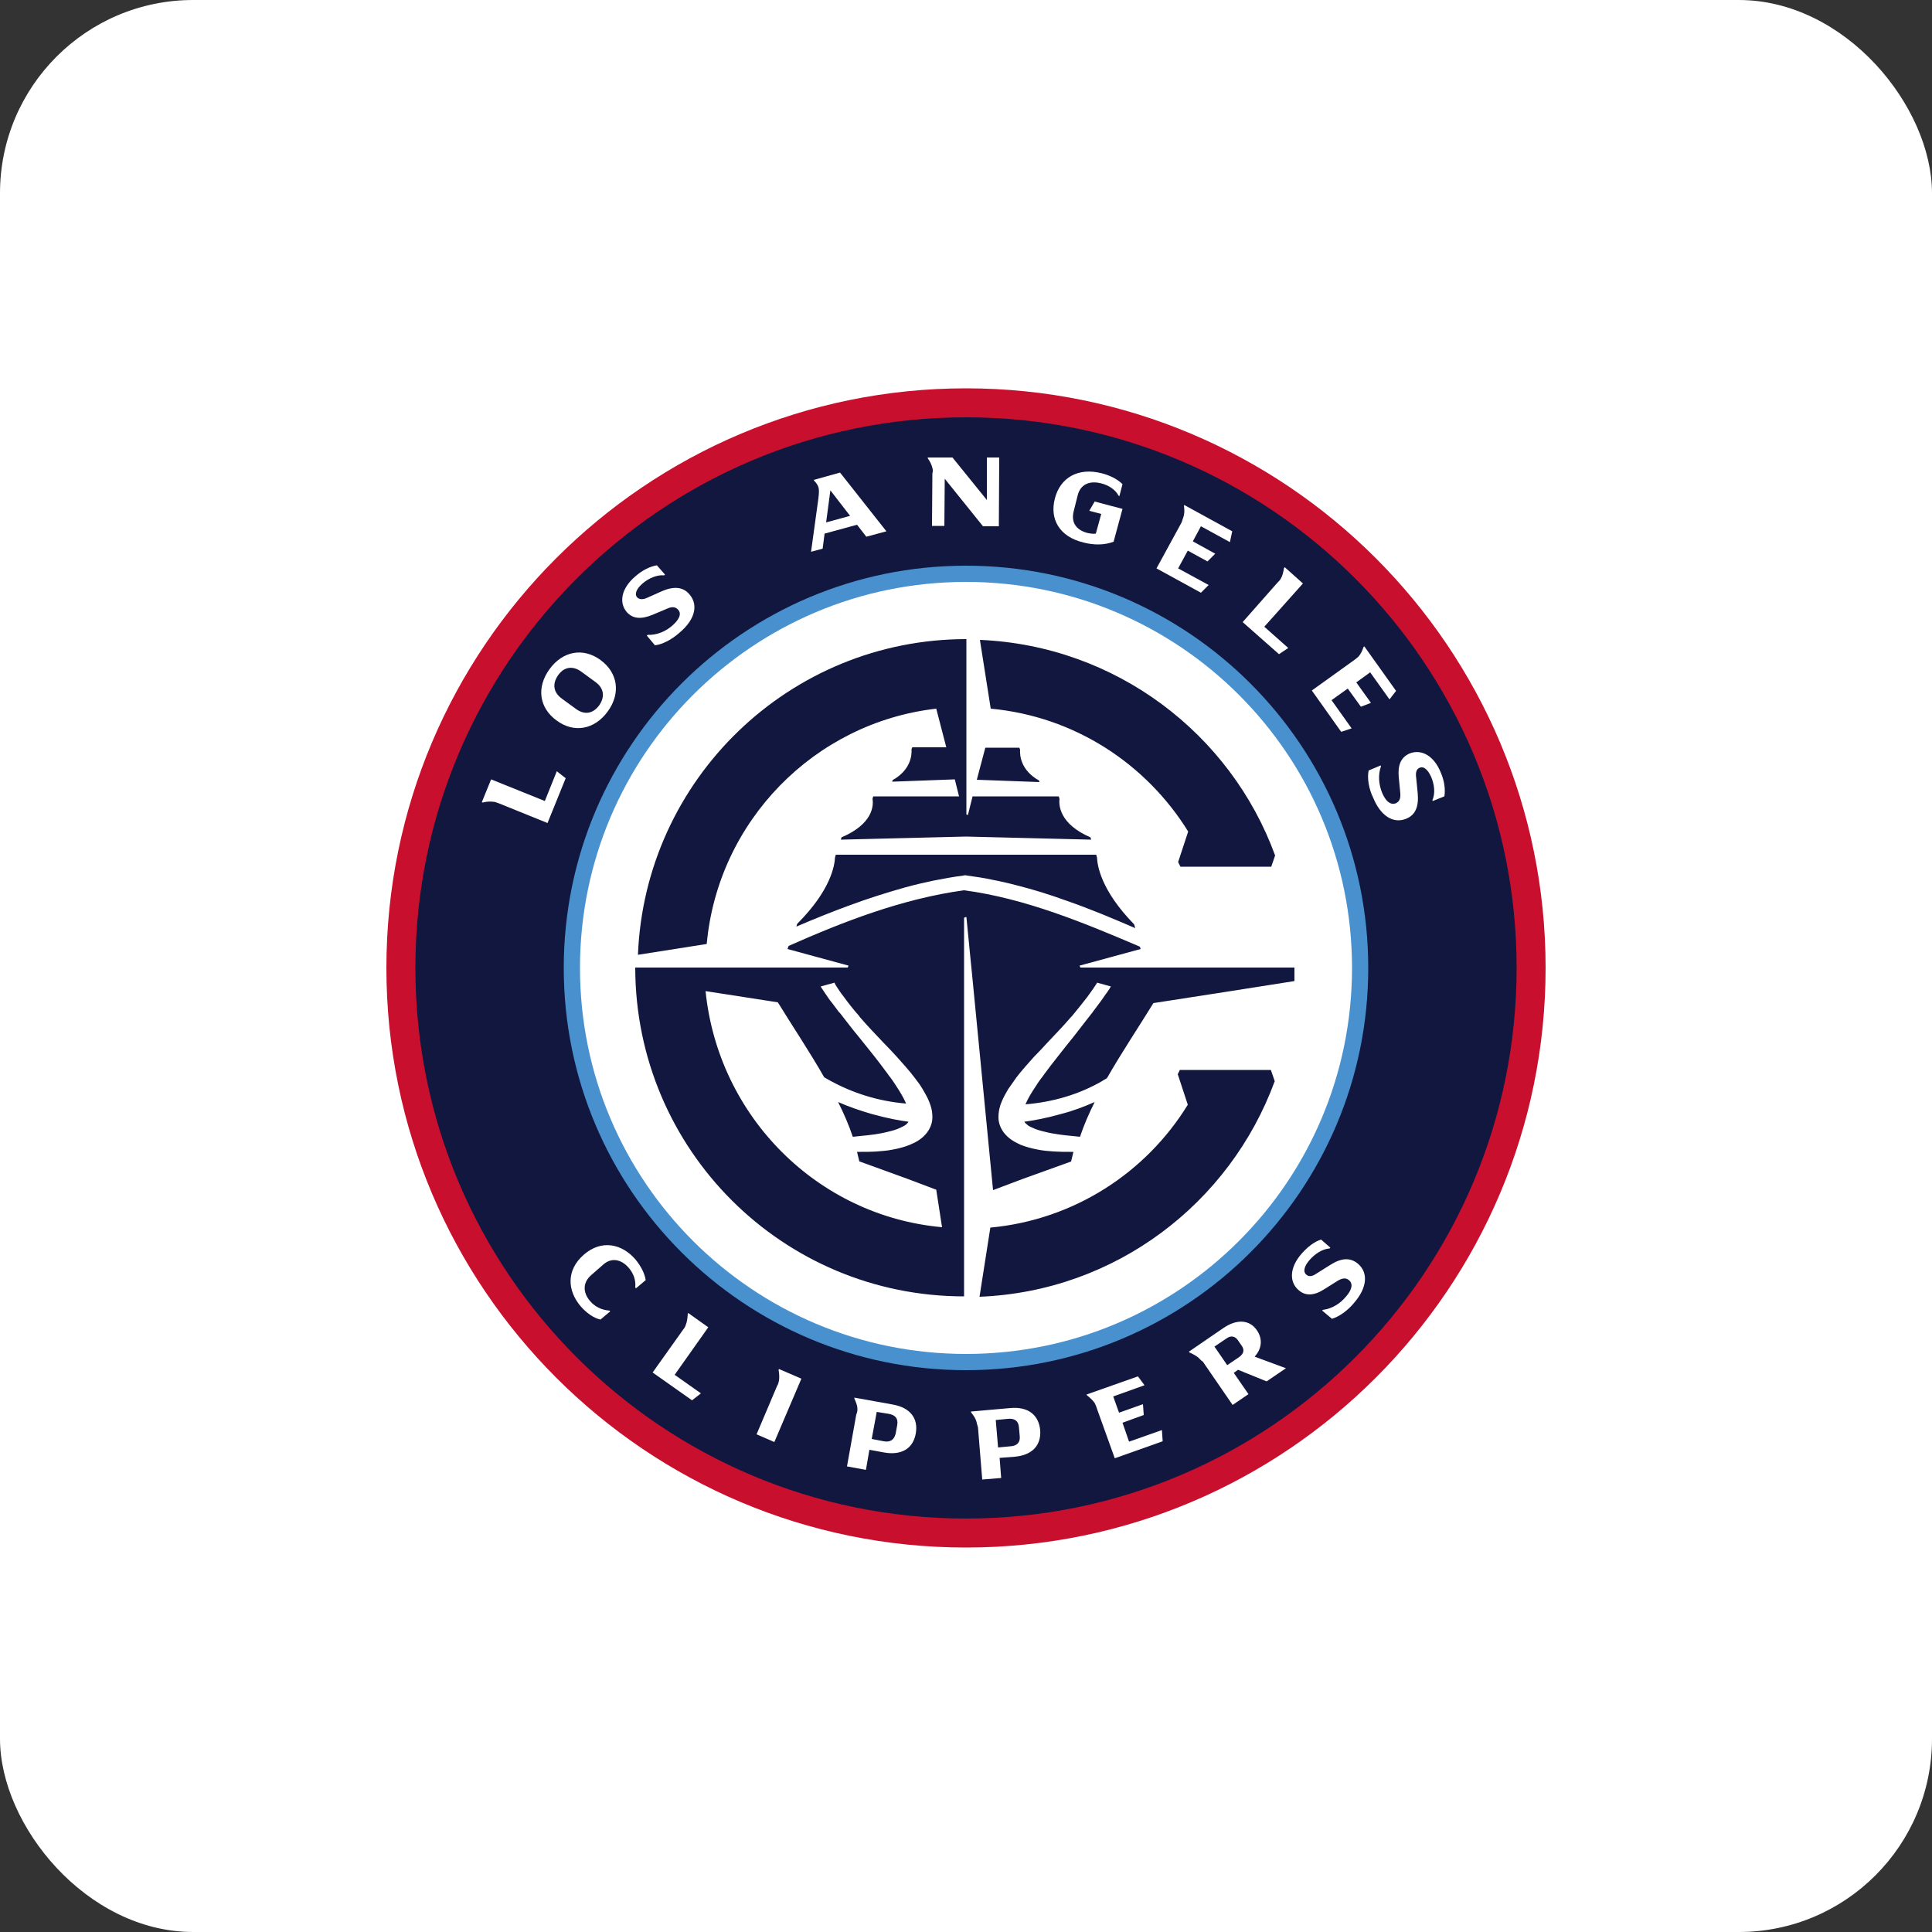
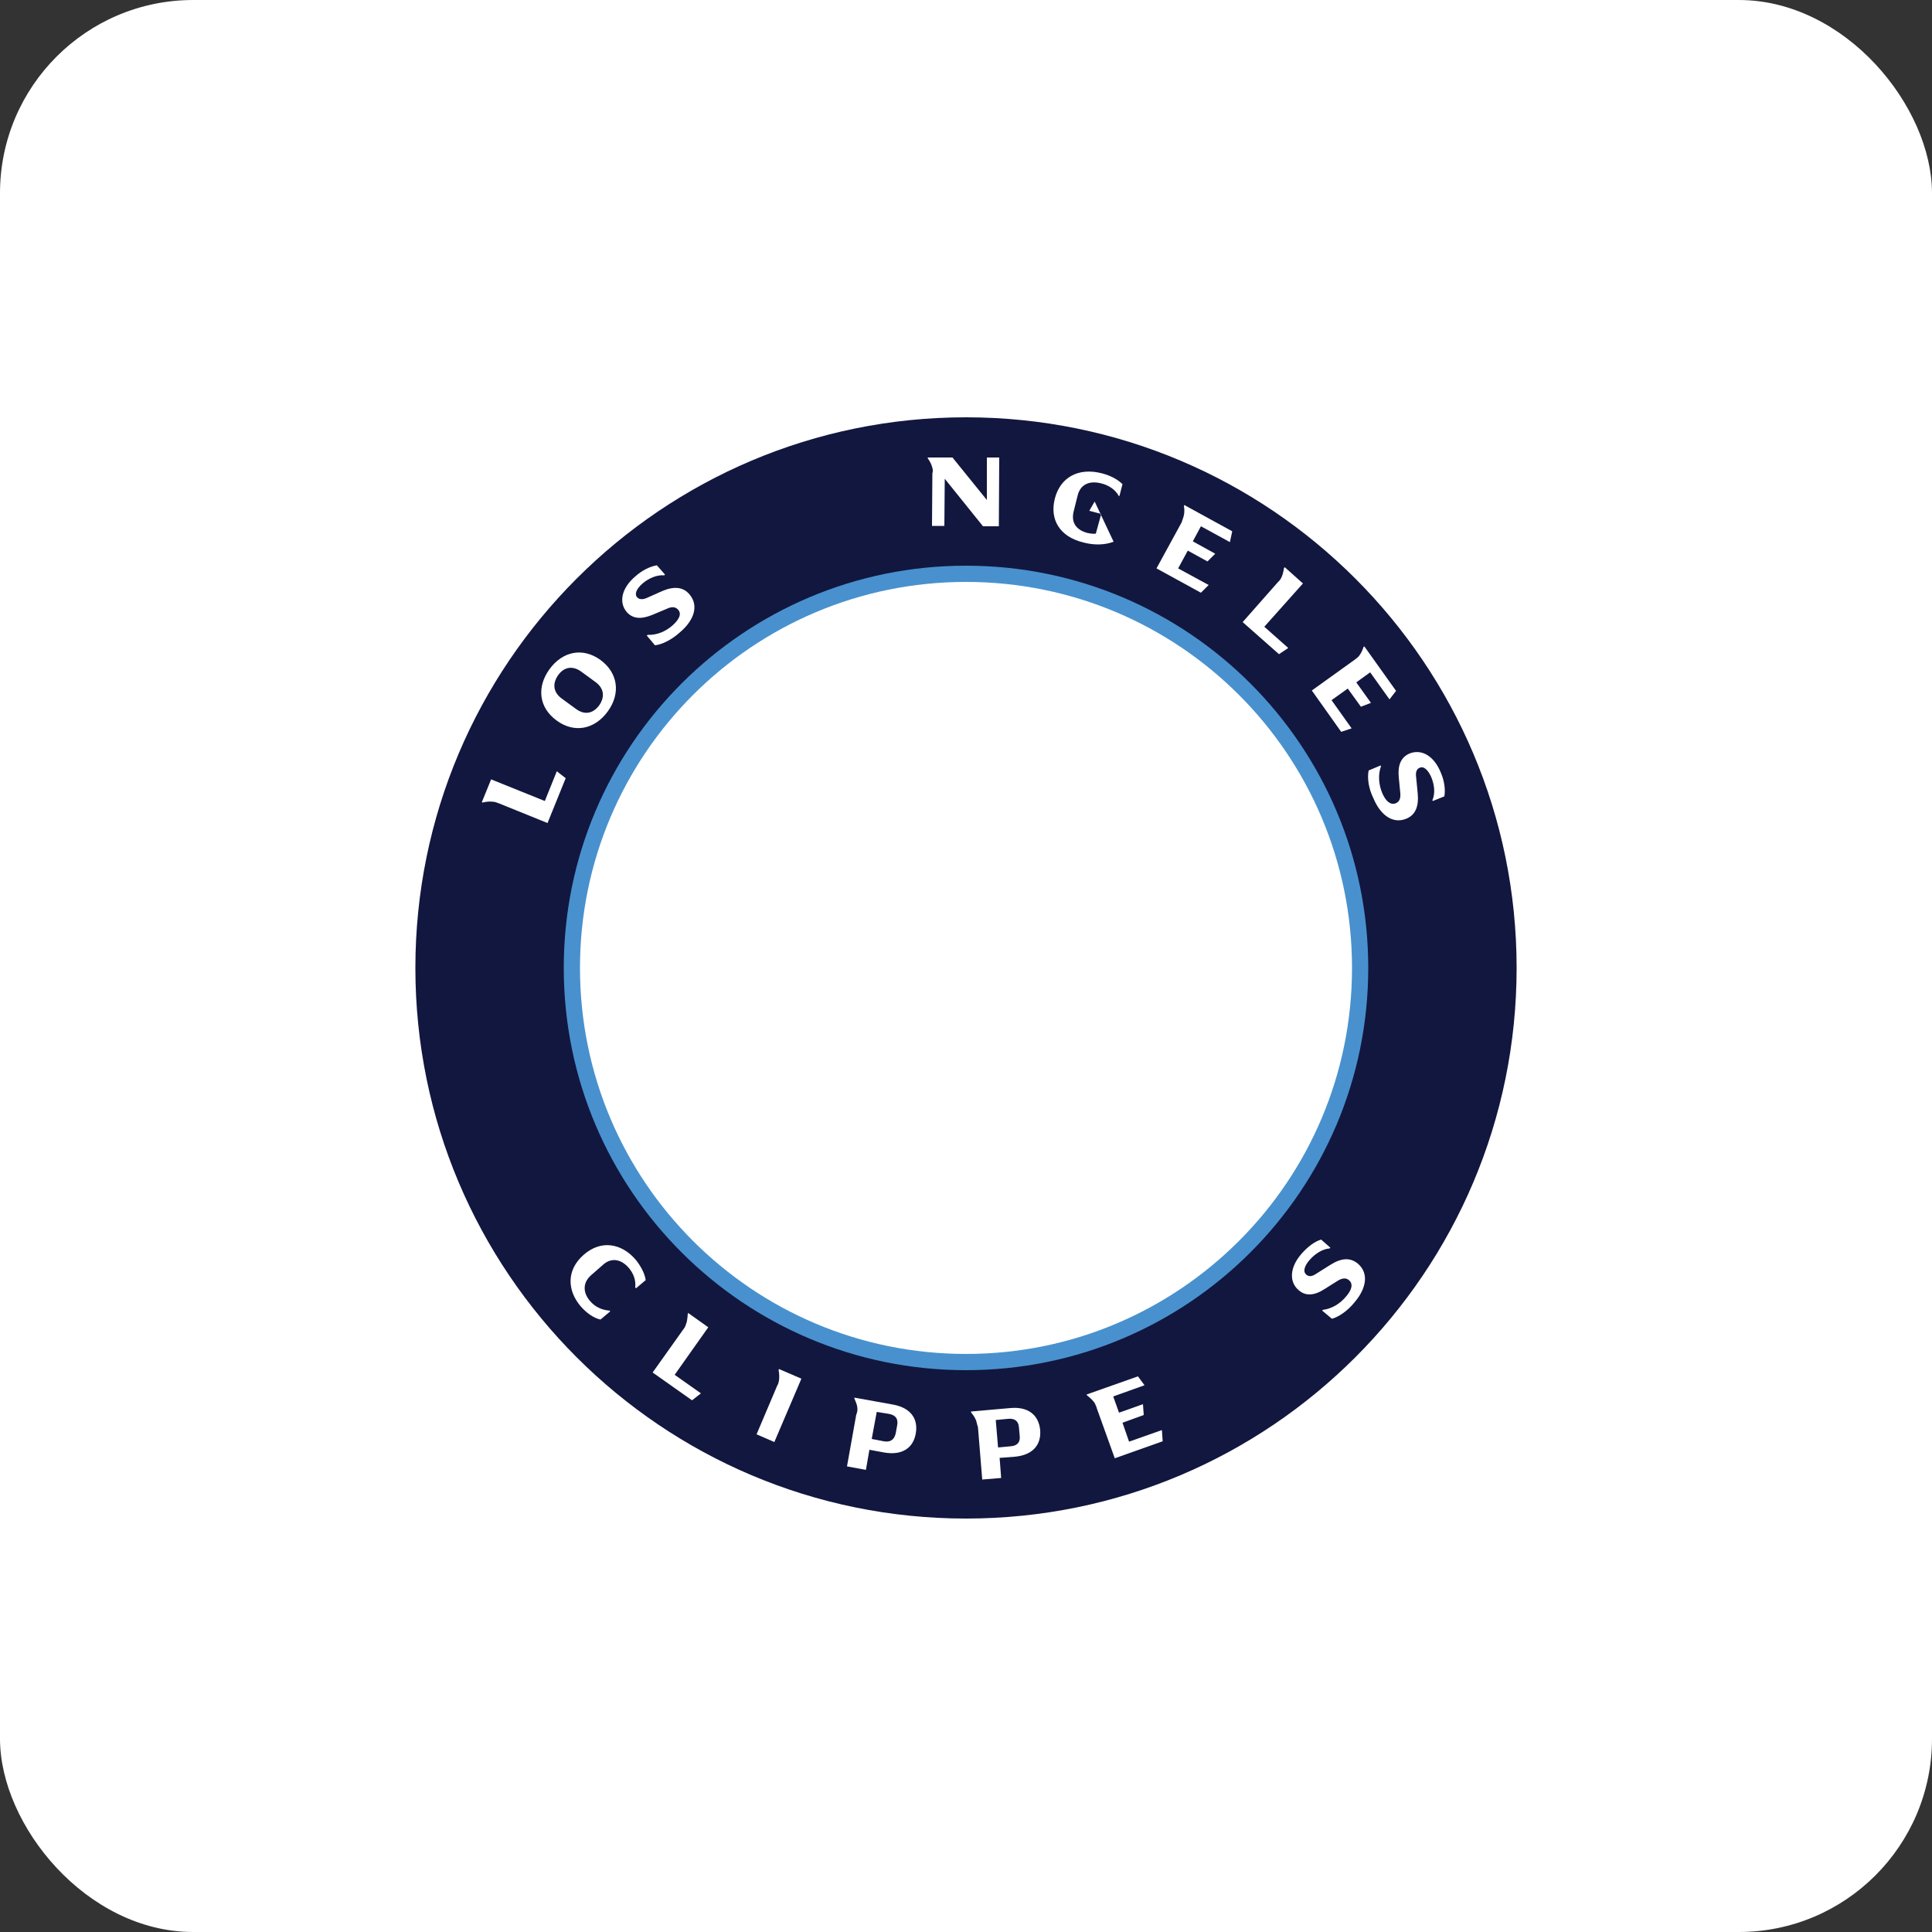
<svg xmlns="http://www.w3.org/2000/svg" width="80" height="80" viewBox="0 0 80 80" fill="none">
  <rect x="0" y="0" width="80" height="80" fill="#333333" stroke="none" />
  <rect width="80" height="80" rx="8" fill="white" />
-   <path d="M64 40.08C64 53.328 53.248 64.08 40 64.08C26.752 64.08 16 53.328 16 40.08C16 26.832 26.752 16.08 40 16.08C53.248 16.08 64 26.832 64 40.08Z" fill="#C8102E" />
  <path d="M62.8 40.08C62.8 52.672 52.592 62.88 40 62.88C27.408 62.88 17.2 52.672 17.2 40.08C17.2 27.488 27.408 17.28 40 17.28C52.592 17.28 62.8 27.488 62.8 40.08Z" fill="#12173F" />
  <path d="M56.656 40.08C56.656 49.28 49.2 56.736 40 56.736C30.8 56.736 23.344 49.28 23.344 40.08C23.344 30.88 30.8 23.424 40 23.424C49.2 23.424 56.656 30.88 56.656 40.08Z" fill="#4891CE" />
  <path d="M55.984 40.08C55.984 48.912 48.832 56.064 40 56.064C31.168 56.064 24.016 48.912 24.016 40.08C24.016 31.248 31.168 24.096 40 24.096C48.832 24.096 55.984 31.248 55.984 40.08Z" fill="white" />
  <path d="M24.176 51.952C24.912 51.312 25.76 51.504 26.32 52.16C26.544 52.432 26.704 52.752 26.736 53.008L26.336 53.344L26.304 53.312C26.336 52.992 26.224 52.72 26.032 52.496C25.728 52.144 25.328 52.064 24.992 52.352L24.48 52.8C24.128 53.104 24.128 53.52 24.432 53.872C24.624 54.096 24.88 54.24 25.248 54.272L25.264 54.304L24.864 54.64C24.576 54.576 24.288 54.368 24.048 54.096C23.488 53.44 23.44 52.592 24.176 51.952Z" fill="white" />
  <path d="M28.4 54.848C28.448 54.736 28.464 54.608 28.48 54.4L28.496 54.368L29.328 54.96L27.936 56.928L29.024 57.696L28.656 57.984L27.024 56.832L28.288 55.056C28.352 54.976 28.384 54.912 28.4 54.848Z" fill="white" />
  <path d="M32.256 57.168C32.272 57.04 32.272 56.912 32.24 56.72L32.256 56.688L33.184 57.088L32.064 59.712L31.328 59.392L32.176 57.392C32.224 57.312 32.24 57.248 32.256 57.168Z" fill="white" />
  <path d="M35.504 58.336C35.504 58.208 35.456 58.096 35.376 57.904V57.872L36.976 58.16C37.68 58.288 38.032 58.72 37.92 59.36C37.808 59.984 37.328 60.272 36.608 60.144L36 60.032L35.856 60.864L35.072 60.72L35.456 58.576C35.504 58.464 35.504 58.4 35.504 58.336ZM36.592 59.68C36.848 59.728 37.024 59.632 37.088 59.36L37.152 59.008C37.2 58.736 37.072 58.592 36.8 58.544L36.304 58.464L36.096 59.584L36.592 59.68Z" fill="white" />
  <path d="M40.432 58.864C40.4 58.752 40.336 58.64 40.208 58.48V58.448L41.84 58.304C42.56 58.24 43.008 58.576 43.072 59.216C43.12 59.856 42.736 60.256 42.016 60.32L41.392 60.368L41.456 61.2L40.672 61.264L40.496 59.104C40.464 59.008 40.448 58.928 40.432 58.864ZM41.84 59.888C42.112 59.872 42.256 59.728 42.224 59.456L42.192 59.104C42.176 58.832 42 58.72 41.728 58.752L41.232 58.8L41.328 59.936L41.84 59.888Z" fill="white" />
  <path d="M45.328 58.096C45.264 58 45.168 57.904 45.008 57.776L44.992 57.744L47.12 56.992L47.392 57.36L46.096 57.824L46.336 58.496L47.328 58.144L47.36 58.592L46.48 58.912L46.752 59.696L48.112 59.216L48.144 59.68L46.16 60.384L45.424 58.336C45.392 58.224 45.36 58.16 45.328 58.096Z" fill="white" />
-   <path d="M49.632 56.224C49.536 56.144 49.424 56.08 49.248 56L49.232 55.968L50.656 54.992C51.216 54.608 51.744 54.64 52.048 55.088C52.288 55.44 52.256 55.84 51.952 56.176L53.248 56.656L52.448 57.2L51.264 56.72L51.088 56.848L51.696 57.728L51.04 58.176L49.808 56.384C49.728 56.336 49.68 56.272 49.632 56.224ZM51.312 56.192C51.488 56.064 51.552 55.904 51.408 55.712L51.264 55.504C51.136 55.312 50.96 55.296 50.784 55.424L50.288 55.76L50.816 56.528L51.312 56.192Z" fill="white" />
  <path d="M55.152 54.608L54.752 54.272L54.768 54.24C55.152 54.192 55.488 53.984 55.728 53.696C55.968 53.424 56.048 53.168 55.856 53.008C55.744 52.912 55.6 52.912 55.408 53.024L54.848 53.376C54.432 53.648 54.064 53.68 53.776 53.424C53.376 53.088 53.392 52.48 53.904 51.904C54.144 51.632 54.432 51.408 54.704 51.328L55.088 51.664L55.056 51.696C54.752 51.712 54.432 51.936 54.224 52.176C54.016 52.416 53.936 52.656 54.096 52.784C54.208 52.88 54.352 52.848 54.512 52.736L55.072 52.384C55.52 52.096 55.904 52.048 56.24 52.336C56.688 52.736 56.576 53.36 56.08 53.936C55.808 54.272 55.44 54.528 55.152 54.608Z" fill="white" />
  <path d="M20.432 33.2C20.304 33.184 20.176 33.184 19.984 33.232L19.952 33.216L20.336 32.272L22.56 33.168L23.056 31.936L23.424 32.224L22.672 34.08L20.656 33.264C20.56 33.232 20.496 33.2 20.432 33.2Z" fill="white" />
  <path d="M23.056 29.84C22.32 29.312 22.208 28.464 22.752 27.712C23.296 26.96 24.144 26.8 24.864 27.328C25.584 27.856 25.712 28.704 25.168 29.456C24.624 30.208 23.776 30.368 23.056 29.84ZM24.816 29.2C25.056 28.848 25.008 28.496 24.656 28.24L24.064 27.808C23.712 27.552 23.344 27.616 23.104 27.968C22.864 28.32 22.912 28.672 23.264 28.928L23.856 29.36C24.208 29.616 24.56 29.552 24.816 29.2Z" fill="white" />
  <path d="M27.12 26.72L26.784 26.32L26.816 26.288C27.2 26.304 27.568 26.144 27.84 25.904C28.112 25.664 28.24 25.424 28.08 25.248C27.984 25.136 27.84 25.104 27.632 25.2L27.024 25.456C26.56 25.648 26.208 25.632 25.952 25.344C25.616 24.944 25.728 24.352 26.32 23.856C26.592 23.616 26.912 23.456 27.2 23.408L27.536 23.792L27.504 23.824C27.2 23.792 26.848 23.952 26.608 24.16C26.368 24.368 26.256 24.592 26.384 24.736C26.48 24.832 26.624 24.832 26.8 24.752L27.408 24.48C27.888 24.272 28.288 24.288 28.56 24.624C28.944 25.088 28.736 25.696 28.144 26.192C27.824 26.48 27.424 26.688 27.12 26.72Z" fill="white" />
-   <path d="M33.712 19.904L33.696 19.872L34.784 19.568L36.704 22L35.872 22.224L35.488 21.728L34.144 22.096L34.064 22.72L33.584 22.848L33.888 20.64C33.936 20.224 33.92 20.128 33.712 19.904ZM35.2 21.36L34.384 20.304L34.208 21.632L35.2 21.36Z" fill="white" />
  <path d="M38.608 19.376C38.576 19.248 38.528 19.136 38.416 18.976V18.944H39.44L40.864 20.704V18.944H41.376L41.36 21.792H40.704L39.12 19.824L39.104 21.776H38.592L38.608 19.6C38.64 19.504 38.624 19.44 38.608 19.376Z" fill="white" />
-   <path d="M43.68 20.64C43.904 19.776 44.64 19.344 45.632 19.6C45.936 19.68 46.256 19.824 46.48 20.048L46.352 20.544L46.32 20.528C46.176 20.256 45.872 20.08 45.6 20.016C45.104 19.888 44.736 20.064 44.624 20.512L44.464 21.152C44.336 21.632 44.56 21.936 45.008 22.064C45.152 22.096 45.28 22.112 45.376 22.096L45.6 21.28L45.104 21.152L45.328 20.768L46.48 21.072L46.112 22.432C45.728 22.576 45.296 22.576 44.864 22.464C43.872 22.224 43.456 21.504 43.68 20.64Z" fill="white" />
+   <path d="M43.68 20.64C43.904 19.776 44.64 19.344 45.632 19.6C45.936 19.68 46.256 19.824 46.48 20.048L46.352 20.544L46.32 20.528C46.176 20.256 45.872 20.08 45.6 20.016C45.104 19.888 44.736 20.064 44.624 20.512L44.464 21.152C44.336 21.632 44.56 21.936 45.008 22.064C45.152 22.096 45.28 22.112 45.376 22.096L45.6 21.28L45.104 21.152L45.328 20.768L46.112 22.432C45.728 22.576 45.296 22.576 44.864 22.464C43.872 22.224 43.456 21.504 43.68 20.64Z" fill="white" />
  <path d="M49.008 21.392C49.04 21.28 49.056 21.152 49.024 20.944L49.04 20.912L51.024 22L50.928 22.448L49.728 21.792L49.392 22.416L50.32 22.928L50 23.248L49.184 22.8L48.784 23.536L50.048 24.224L49.728 24.544L47.888 23.536L48.928 21.632C48.96 21.52 48.992 21.456 49.008 21.392Z" fill="white" />
  <path d="M53.04 23.952C53.104 23.84 53.136 23.712 53.168 23.52L53.2 23.488L53.952 24.16L52.352 25.952L53.344 26.832L52.96 27.088L51.456 25.76L52.896 24.128C52.96 24.064 53.008 24.016 53.04 23.952Z" fill="white" />
  <path d="M56.256 27.184C56.336 27.088 56.4 26.976 56.464 26.784L56.496 26.768L57.808 28.608L57.536 28.96L56.736 27.84L56.16 28.256L56.768 29.104L56.352 29.264L55.808 28.512L55.136 28.992L55.968 30.16L55.536 30.304L54.32 28.592L56.08 27.328C56.144 27.28 56.208 27.232 56.256 27.184Z" fill="white" />
  <path d="M56.672 31.904L57.168 31.696L57.184 31.728C57.056 32.08 57.088 32.48 57.232 32.832C57.376 33.168 57.568 33.344 57.792 33.264C57.936 33.2 58 33.088 57.984 32.848L57.92 32.192C57.872 31.696 58 31.36 58.368 31.2C58.848 31.008 59.376 31.28 59.664 32C59.808 32.336 59.856 32.688 59.808 32.976L59.328 33.168L59.312 33.136C59.44 32.848 59.392 32.48 59.264 32.176C59.136 31.888 58.96 31.712 58.784 31.792C58.656 31.84 58.608 31.984 58.64 32.192L58.704 32.848C58.752 33.376 58.624 33.744 58.224 33.904C57.664 34.128 57.152 33.744 56.864 33.04C56.672 32.656 56.608 32.208 56.672 31.904Z" fill="white" />
-   <path d="M29.264 39.088L26.416 39.536C26.704 32.272 32.688 26.464 40.016 26.464V26.528V30.944V32.272V32.992V33.728L40.08 33.744L40.272 32.976H43.84L43.872 33.072C43.84 33.328 43.856 34.112 45.152 34.672L45.184 34.768L40 34.64L34.816 34.768L34.848 34.672C36.16 34.112 36.176 33.344 36.128 33.072L36.16 32.976H39.712L39.536 32.272L36.944 32.368L36.96 32.304C37.728 31.872 37.76 31.248 37.744 31.024L37.776 30.944H39.184L38.768 29.344C33.728 29.92 29.728 34 29.264 39.088ZM49.2 34.432L48.784 35.696L48.88 35.888H52.64L52.8 35.424C50.96 30.384 46.208 26.736 40.576 26.496L41.024 29.344C44.48 29.664 47.456 31.616 49.2 34.432ZM48.864 44.288L48.768 44.48L49.184 45.744C47.456 48.56 44.464 50.512 41.008 50.832L40.56 53.696C46.192 53.472 50.928 49.824 52.784 44.768L52.624 44.304H48.864V44.288ZM45.424 35.504L45.392 35.392H40H34.608L34.576 35.504C34.56 35.824 34.416 36.848 33.008 38.256L32.976 38.368C33.76 38.032 34.48 37.744 35.136 37.504C35.952 37.2 36.72 36.96 37.456 36.752C37.856 36.64 38.272 36.544 38.656 36.464C39.072 36.384 39.488 36.304 39.888 36.256L39.968 36.24L40.048 36.256C40.4 36.304 40.752 36.352 41.104 36.432C41.44 36.496 41.792 36.576 42.144 36.672C42.784 36.832 43.456 37.04 44.16 37.296C45.136 37.632 46.08 38.032 47.008 38.432L46.96 38.272C45.584 36.864 45.44 35.84 45.424 35.504ZM43.024 32.32C42.256 31.888 42.224 31.264 42.24 31.04L42.208 30.96H40.8L40.448 32.288L43.04 32.384L43.024 32.32ZM42.416 46.448C42.432 46.464 42.432 46.48 42.448 46.496C42.48 46.528 42.528 46.56 42.576 46.608C42.624 46.64 42.688 46.672 42.768 46.704C42.896 46.768 43.056 46.816 43.264 46.864C43.632 46.96 44.064 47.008 44.416 47.04C44.512 47.056 44.624 47.056 44.72 47.072C44.88 46.592 45.088 46.112 45.328 45.632C44.896 45.824 44.432 46 43.936 46.128C43.312 46.304 42.784 46.4 42.416 46.448ZM36.768 46.864C36.976 46.816 37.136 46.768 37.264 46.704C37.344 46.672 37.392 46.64 37.456 46.608C37.504 46.576 37.552 46.544 37.584 46.496C37.6 46.48 37.616 46.464 37.616 46.448C37.248 46.4 36.72 46.304 36.096 46.128C35.6 45.984 35.136 45.824 34.704 45.632C34.944 46.112 35.152 46.592 35.312 47.072C35.424 47.056 35.52 47.056 35.616 47.04C35.968 47.008 36.4 46.96 36.768 46.864ZM53.6 40.08V40.624L50.752 41.072L47.76 41.536C47.12 42.576 46.432 43.6 45.84 44.64C45.776 44.688 45.696 44.72 45.632 44.768C44.688 45.312 43.616 45.632 42.464 45.728C42.56 45.488 42.72 45.232 42.88 44.992C42.96 44.864 43.056 44.72 43.184 44.56C43.28 44.416 43.392 44.288 43.504 44.128C43.808 43.744 44.112 43.344 44.416 42.976C44.56 42.784 44.72 42.592 44.864 42.4L45.2 41.968C45.216 41.952 45.232 41.936 45.248 41.904C45.344 41.776 45.44 41.648 45.536 41.52C45.648 41.376 45.744 41.216 45.856 41.072C45.888 41.024 45.92 40.976 45.952 40.928C45.968 40.896 45.984 40.864 46 40.848L45.424 40.688C45.424 40.688 45.424 40.688 45.424 40.704C45.392 40.752 45.36 40.8 45.328 40.848C45.248 40.976 45.136 41.12 45.024 41.28C44.848 41.504 44.624 41.792 44.384 42.08C44.368 42.096 44.352 42.112 44.336 42.128C44.032 42.48 43.696 42.832 43.376 43.168C43.2 43.36 43.008 43.568 42.816 43.76C42.592 44.016 42.32 44.304 42.08 44.624C41.968 44.784 41.856 44.944 41.744 45.104C41.664 45.248 41.552 45.424 41.472 45.632C41.408 45.776 41.344 46 41.344 46.272C41.344 46.528 41.456 46.784 41.632 46.976C41.728 47.088 41.84 47.168 41.936 47.232C42.064 47.312 42.176 47.36 42.272 47.408C42.48 47.488 42.704 47.552 42.96 47.6C43.184 47.648 43.424 47.664 43.632 47.68C43.872 47.696 44.096 47.696 44.288 47.696C44.304 47.696 44.304 47.696 44.32 47.696C44.368 47.696 44.4 47.696 44.448 47.696C44.416 47.824 44.384 47.952 44.352 48.096L42.352 48.816L41.12 49.28L40.256 40.4L40.176 39.6L40.016 37.968L39.92 38V39.6V40.064V40.272V50V53.616V53.68C32.4 53.68 26.32 47.6 26.304 40.08V40.064H29.296H34.32H35.104L35.136 39.984L33.84 39.632L32.608 39.296L32.656 39.168C34.896 38.176 37.344 37.216 39.92 36.864C42.448 37.2 44.88 38.208 47.2 39.2L47.232 39.296L46 39.632L44.704 39.984L44.736 40.064H45.52H50.544H53.6V40.08ZM39.008 50.816L38.768 49.264L37.584 48.816L35.6 48.096C35.6 48.096 35.6 48.096 35.584 48.096C35.552 47.968 35.52 47.84 35.488 47.696C35.536 47.696 35.568 47.696 35.616 47.696C35.632 47.696 35.632 47.696 35.648 47.696C35.84 47.696 36.08 47.696 36.304 47.68C36.512 47.664 36.752 47.648 36.976 47.6C37.248 47.552 37.456 47.488 37.664 47.408C37.776 47.36 37.888 47.312 38.016 47.232C38.112 47.168 38.224 47.088 38.32 46.976C38.496 46.784 38.608 46.528 38.608 46.272C38.608 46.144 38.608 45.952 38.48 45.632C38.4 45.424 38.288 45.248 38.208 45.104C38.112 44.944 38 44.784 37.872 44.624C37.632 44.304 37.36 44.016 37.136 43.76C36.944 43.552 36.768 43.36 36.576 43.168C36.256 42.832 35.92 42.48 35.616 42.128C35.6 42.112 35.584 42.096 35.584 42.08C35.328 41.792 35.104 41.504 34.944 41.28C34.816 41.12 34.72 40.976 34.64 40.848C34.608 40.8 34.576 40.752 34.56 40.704C34.56 40.704 34.56 40.704 34.56 40.688L33.984 40.848C34 40.88 34.016 40.912 34.032 40.928C34.064 40.976 34.096 41.024 34.128 41.072C34.24 41.232 34.336 41.392 34.448 41.52C34.544 41.648 34.64 41.776 34.736 41.904C34.752 41.92 34.768 41.936 34.784 41.952L35.12 42.384C35.264 42.576 35.424 42.768 35.568 42.944C35.872 43.328 36.192 43.712 36.48 44.096C36.592 44.256 36.704 44.384 36.8 44.528C36.928 44.688 37.024 44.832 37.104 44.96C37.264 45.2 37.408 45.44 37.52 45.696C36.368 45.6 35.312 45.264 34.352 44.736C34.272 44.688 34.208 44.656 34.128 44.608C33.536 43.568 32.848 42.544 32.208 41.504L29.216 41.04C29.744 46.24 33.856 50.352 39.008 50.816Z" fill="#12173F" />
</svg>